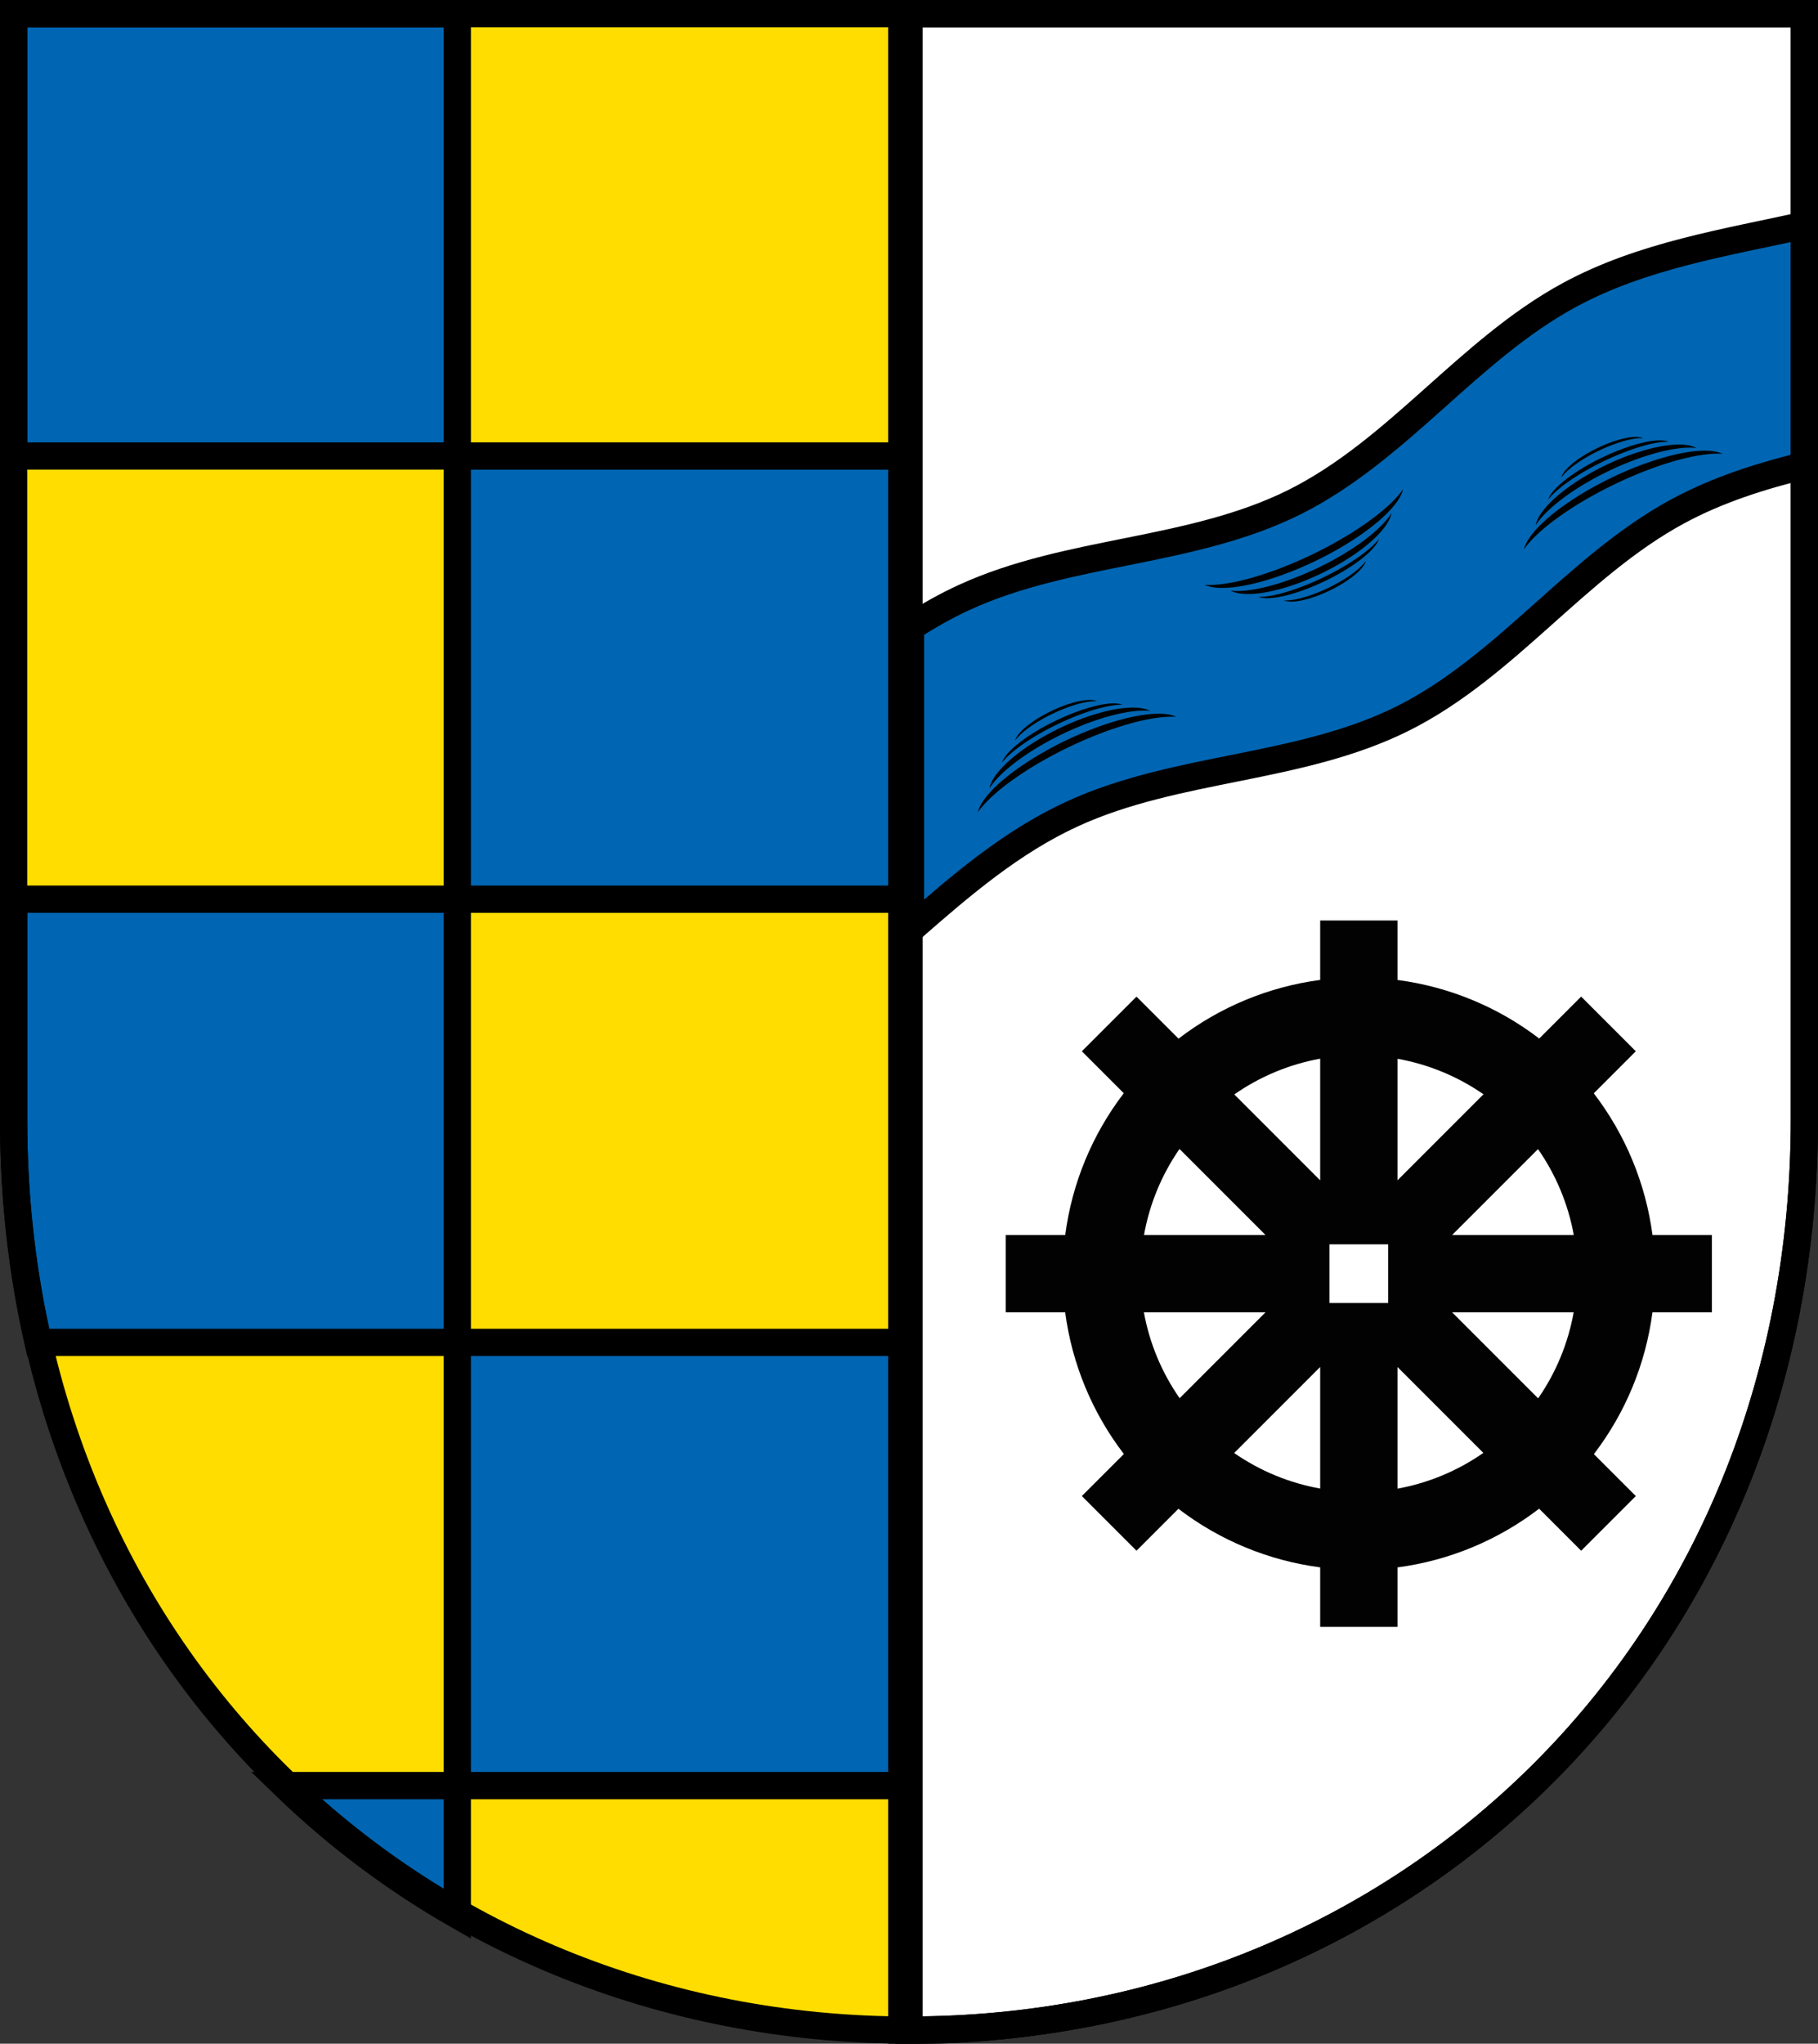
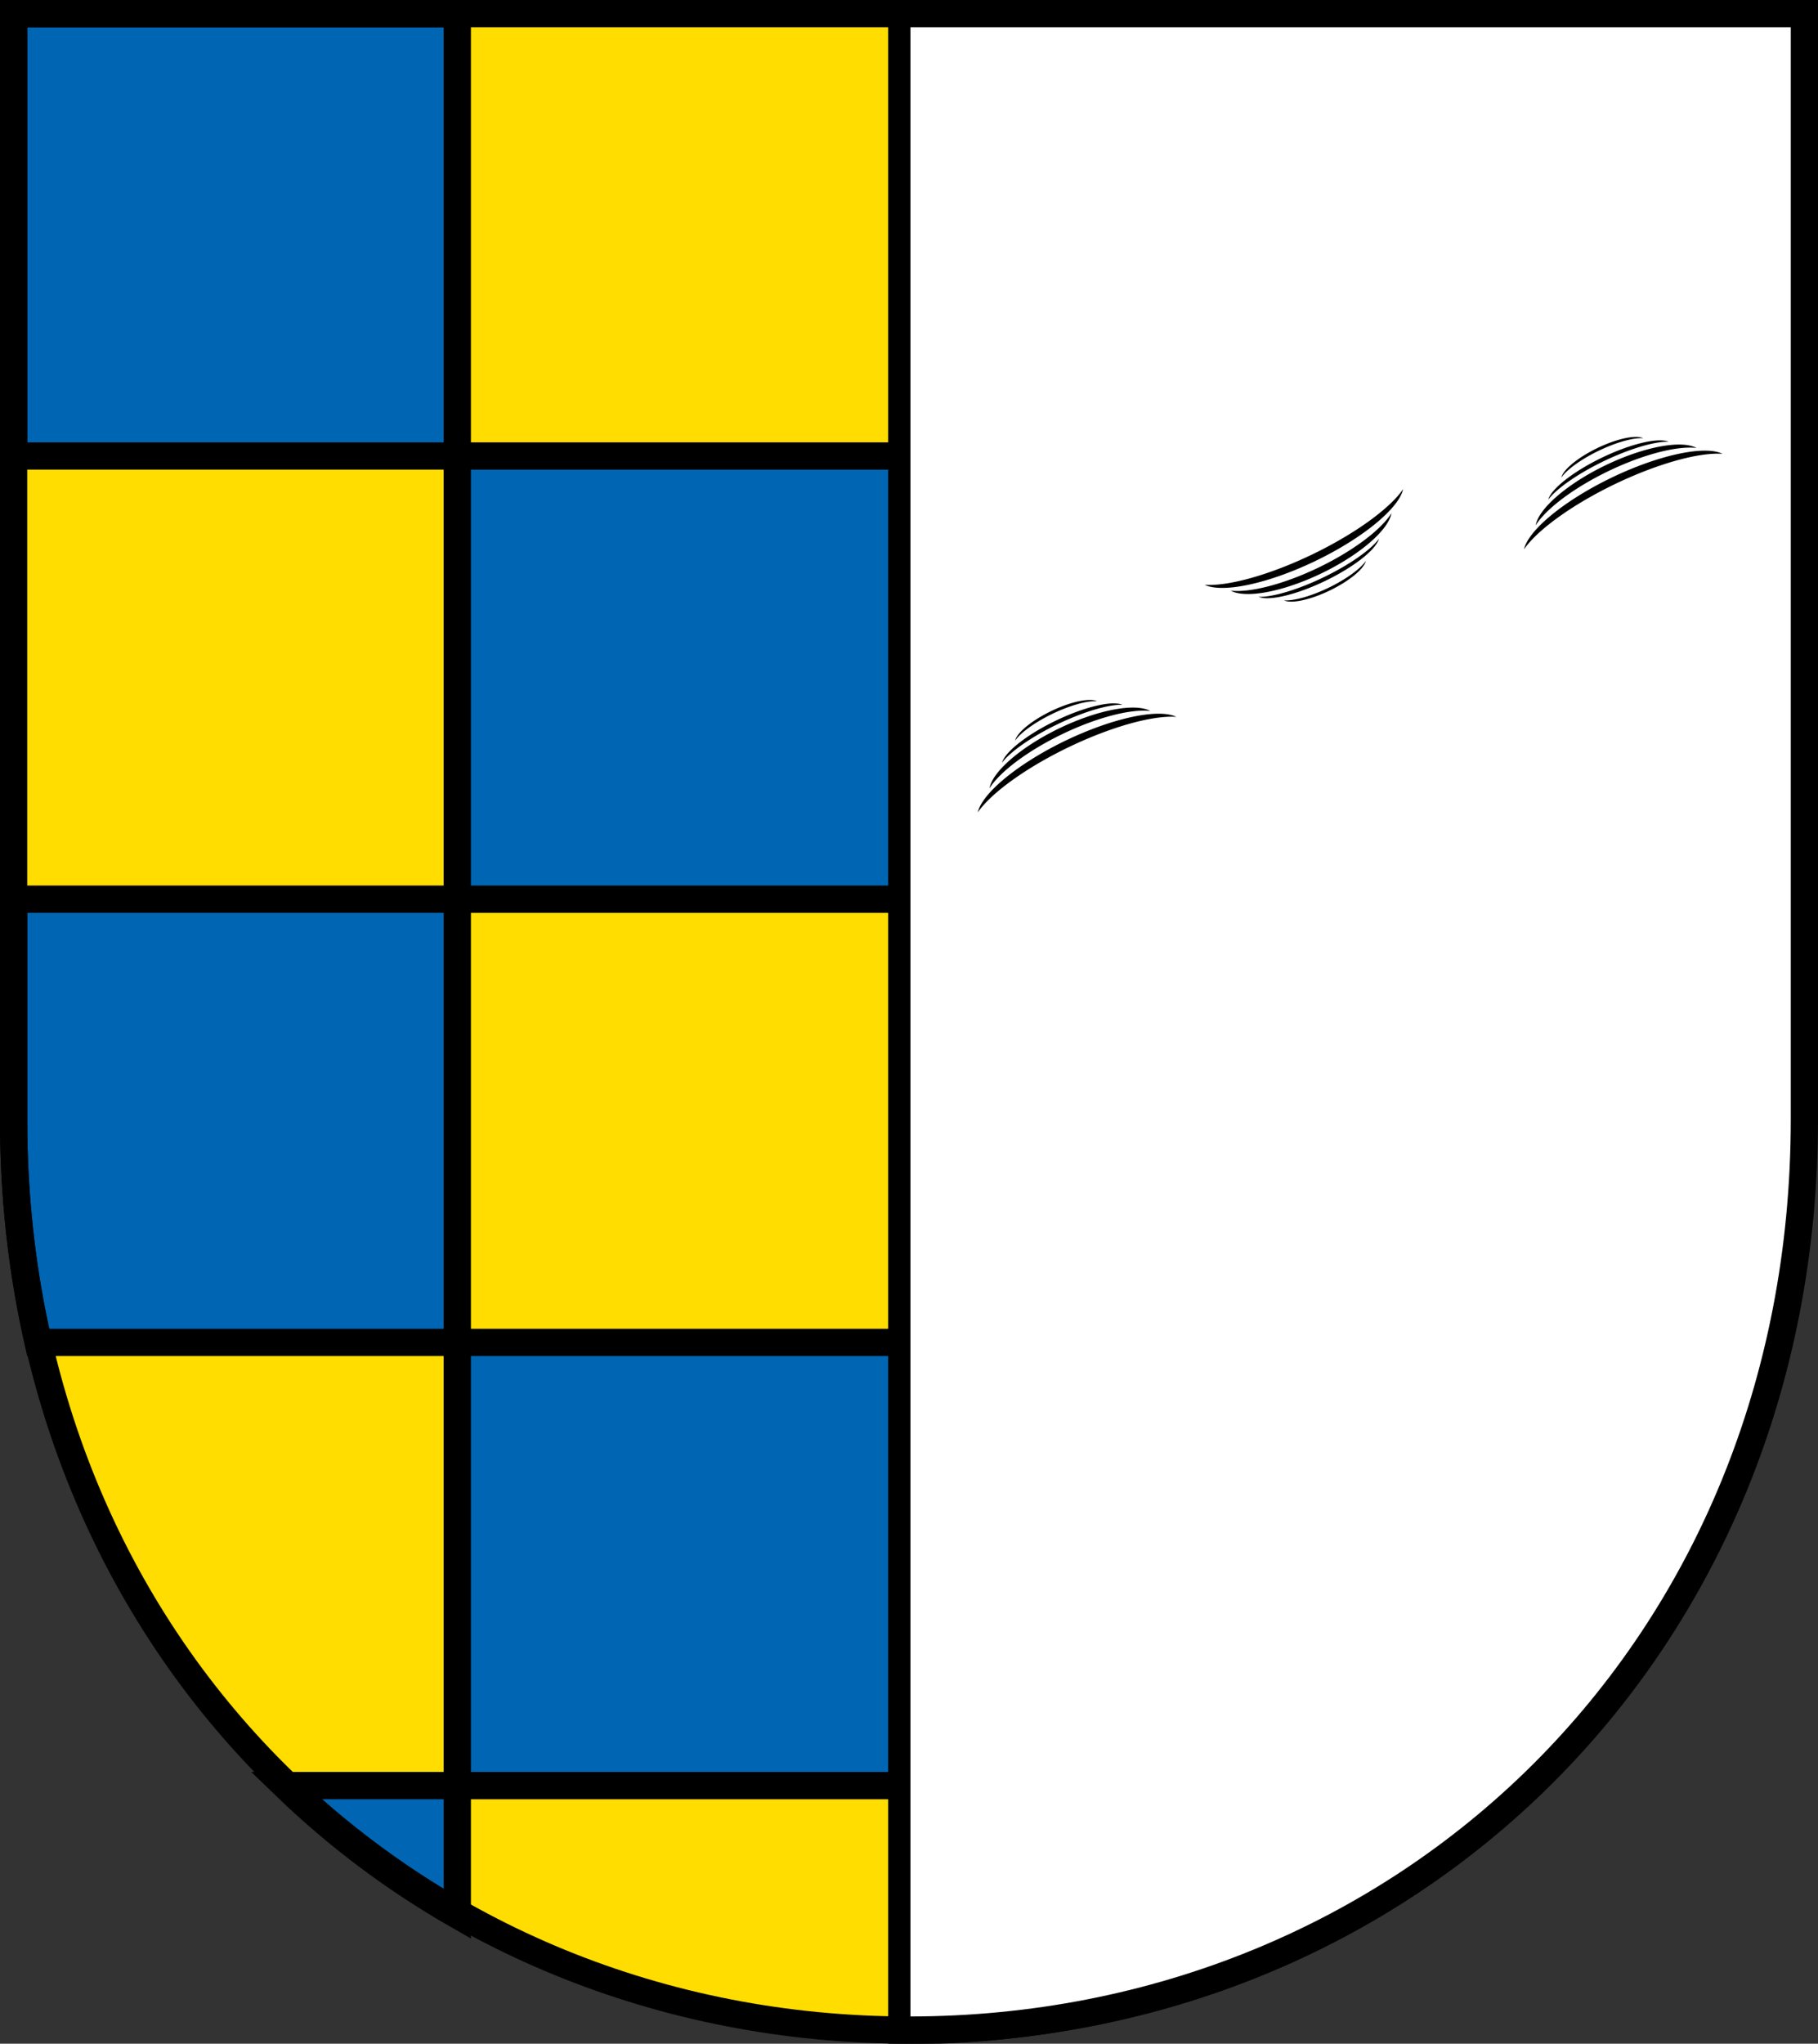
<svg xmlns="http://www.w3.org/2000/svg" xmlns:ns1="http://www.inkscape.org/namespaces/inkscape" xmlns:ns2="http://sodipodi.sourceforge.net/DTD/sodipodi-0.dtd" width="141.321mm" height="158.823mm" viewBox="0 0 141.321 158.823" version="1.1" id="svg865" ns1:version="0.92.5 (2060ec1f9f, 2020-04-08)" ns2:docname="DEU Nieder Kostenz COA.svg">
  <rect x="0" y="0" width="141.321" height="158.823" fill="#333333" stroke="none" />
  <defs id="defs859">
    <ns1:path-effect effect="spiro" id="path-effect3437" is_visible="true" />
    <ns1:path-effect effect="spiro" id="path-effect3644" is_visible="true" />
    <ns1:path-effect effect="spiro" id="path-effect3636" is_visible="true" />
    <ns1:path-effect effect="spiro" id="path-effect3544" is_visible="true" />
    <ns1:path-effect effect="spiro" id="path-effect3466" is_visible="true" />
    <ns1:path-effect effect="spiro" id="path-effect3544-2" is_visible="true" />
    <ns1:path-effect effect="spiro" id="path-effect3644-8" is_visible="true" />
    <ns1:path-effect effect="spiro" id="path-effect3644-3" is_visible="true" />
    <ns1:path-effect effect="spiro" id="path-effect3636-0" is_visible="true" />
    <ns1:path-effect effect="spiro" id="path-effect1727-0-1" is_visible="true" />
    <ns1:path-effect effect="spiro" id="path-effect1731-8-3" is_visible="true" />
    <ns1:path-effect effect="spiro" id="path-effect1727-3" is_visible="true" />
    <ns1:path-effect effect="spiro" id="path-effect1731-7" is_visible="true" />
    <ns1:path-effect effect="spiro" id="path-effect841-8" is_visible="true" />
    <ns1:path-effect effect="skeletal" id="path-effect6414" is_visible="true" lpeversion="1" pattern="m 26507.414,27761.564 c 0,-13.157 10.678,-23.835 23.835,-23.835 13.157,0 23.835,10.678 23.835,23.835 0,13.157 -10.678,23.835 -23.835,23.835 -13.157,0 -23.835,-10.678 -23.835,-23.835 z" copytype="single_stretched" prop_scale="0.08" scale_y_rel="false" spacing="0" normal_offset="0" tang_offset="0" prop_units="false" vertical_pattern="false" hide_knot="false" fuse_tolerance="0" />
    <ns1:path-effect effect="spiro" id="path-effect3437-3" is_visible="true" />
  </defs>
  <ns2:namedview id="base" pagecolor="#ffffff" bordercolor="#666666" borderopacity="1.0" ns1:pageopacity="0.0" ns1:pageshadow="2" ns1:zoom="1.3210603" ns1:cx="267.06385" ns1:cy="300.1374" ns1:document-units="mm" ns1:current-layer="layer1" showgrid="false" ns1:window-width="1920" ns1:window-height="1046" ns1:window-x="-11" ns1:window-y="-11" ns1:window-maximized="1" fit-margin-top="0" fit-margin-left="0" fit-margin-right="0" fit-margin-bottom="0" ns1:snap-global="false" ns1:snap-midpoints="true" ns1:snap-smooth-nodes="true" ns1:object-paths="true" />
  <g ns1:label="Ebene 1" ns1:groupmode="layer" id="layer1" transform="translate(-6.256,168.997)">
    <path style="opacity:1;fill:#ffdd00;fill-opacity:1;fill-rule:evenodd;stroke:none;stroke-width:8;stroke-linecap:round;stroke-linejoin:miter;stroke-miterlimit:4;stroke-dasharray:none;stroke-opacity:1;paint-order:fill markers stroke" d="M 4 4 L 4 328.709 C 4 484.736 121.325 596.275 267.062 596.275 L 267.062 4 L 4 4 z " transform="matrix(0.265,0,0,0.265,6.256,-168.997)" id="rect953-6-1" />
    <path style="opacity:1;fill:#0066b3;fill-opacity:1;fill-rule:evenodd;stroke:none;stroke-width:8;stroke-linecap:round;stroke-linejoin:miter;stroke-miterlimit:4;stroke-dasharray:none;stroke-opacity:1;paint-order:fill markers stroke" d="M 267.062 4 L 267.062 596.275 C 412.8 596.275 530.127 484.736 530.127 328.709 L 530.127 4 L 267.062 4 z " transform="matrix(0.265,0,0,0.265,6.256,-168.997)" id="rect953-6-1-7" />
    <flowRoot xml:space="preserve" id="flowRoot2783" style="font-style:normal;font-weight:normal;font-size:26.667px;line-height:1.25;font-family:sans-serif;letter-spacing:0px;word-spacing:0px;fill:#000000;fill-opacity:1;stroke:none">
      <flowRegion id="flowRegion2785">
        <rect id="rect2787" width="4.055" height="56.766" x="1812.468" y="-35.759" />
      </flowRegion>
      <flowPara id="flowPara2789" />
    </flowRoot>
    <path style="opacity:1;fill:#0066b3;fill-opacity:1;fill-rule:nonzero;stroke:#000000;stroke-width:8;stroke-linecap:round;stroke-linejoin:miter;stroke-miterlimit:4;stroke-dasharray:none;stroke-dashoffset:0;stroke-opacity:1;paint-order:normal" d="M 4 4 L 4 133.723 L 134.139 133.723 L 134.139 4 L 4 4 z M 264.537 4 L 264.537 133.725 L 394.932 133.725 L 394.932 4 L 264.537 4 z M 264.537 133.725 L 134.141 133.725 L 134.141 263.695 L 264.537 263.695 L 264.537 133.725 z M 264.537 263.695 L 264.537 393.668 L 394.932 393.668 L 394.932 263.695 L 264.537 263.695 z M 264.537 393.668 L 134.141 393.668 L 134.141 523.639 L 264.537 523.639 L 264.537 393.668 z M 264.537 523.639 L 264.537 595.512 C 264.749 595.512 264.96 595.52 265.172 595.52 C 312.425 595.52 356.683 583.781 394.932 562.615 L 394.932 523.639 L 264.537 523.639 z M 134.141 523.639 L 83.592 523.639 C 98.774 538.324 115.736 551.062 134.141 561.59 L 134.141 523.639 z M 134.141 393.668 L 134.141 263.695 L 4 263.695 L 4 328.709 C 4 351.372 6.492 373.088 11.17 393.668 L 134.141 393.668 z " transform="matrix(0.265,0,0,0.265,6.256,-168.997)" id="rect7993-9" />
    <path style="opacity:1;fill:#ffffff;fill-opacity:1;fill-rule:evenodd;stroke:none;stroke-width:8;stroke-linecap:round;stroke-linejoin:miter;stroke-miterlimit:4;stroke-dasharray:none;stroke-dashoffset:0;stroke-opacity:1;paint-order:normal" d="M 267.064 4 L 267.064 596.275 C 412.801 596.274 530.127 484.736 530.127 328.709 L 530.127 4 L 267.064 4 z " transform="matrix(0.265,0,0,0.265,6.256,-168.997)" id="rect2341" />
-     <path style="fill:#0066b3;stroke:#000000;stroke-width:8;stroke-linecap:round;stroke-linejoin:round;stroke-miterlimit:4;stroke-dasharray:none;stroke-opacity:1;fill-opacity:1" d="M 530.127 65.857 C 506.185 71.154 481.771 74.898 460.342 86.52 C 445.524 94.555 432.886 105.995 420.309 117.217 C 407.731 128.439 394.872 139.681 379.793 147.215 C 364.714 154.748 348.003 158.279 331.477 161.598 C 314.95 164.916 298.216 168.153 282.893 175.176 C 277.363 177.71 272.117 180.692 267.064 183.982 L 267.064 272.586 C 281.893 259.598 296.79 246.819 314.605 238.654 C 329.929 231.631 346.665 228.393 363.191 225.074 C 379.718 221.756 396.429 218.227 411.508 210.693 C 426.587 203.16 439.444 191.915 452.021 180.693 C 464.599 169.471 477.237 158.034 492.055 149.998 C 504.013 143.513 516.909 139.497 530.127 136.281 L 530.127 65.857 z " transform="matrix(0.265,0,0,0.265,6.256,-168.997)" id="path3435" />
-     <path style="opacity:0.99;fill:#000000;fill-opacity:1;fill-rule:evenodd;stroke:none;stroke-width:0.302;stroke-linecap:round;stroke-linejoin:round;stroke-miterlimit:4;stroke-dasharray:none;stroke-dashoffset:0;stroke-opacity:1;paint-order:fill markers stroke" d="M 387.258 269.941 L 387.258 287.369 C 372.139 289.368 357.811 295.306 345.711 304.59 L 333.381 292.26 L 317.346 308.295 L 329.645 320.594 C 320.371 332.707 314.448 347.046 312.467 362.172 L 295.027 362.172 L 295.027 384.848 L 312.455 384.848 C 314.454 399.967 320.392 414.295 329.676 426.395 L 317.346 438.725 L 333.381 454.76 L 345.68 442.461 C 357.793 451.734 372.132 457.658 387.258 459.639 L 387.258 477.078 L 409.934 477.078 L 409.934 459.65 C 425.053 457.652 439.381 451.713 451.48 442.43 L 463.811 454.76 L 479.846 438.725 L 467.547 426.426 C 476.82 414.313 482.744 399.974 484.725 384.848 L 502.164 384.848 L 502.164 362.172 L 484.736 362.172 C 482.738 347.053 476.799 332.725 467.516 320.625 L 479.846 308.295 L 463.811 292.26 L 451.512 304.559 C 439.399 295.285 425.06 289.362 409.934 287.381 L 409.934 269.941 L 387.258 269.941 z M 387.258 310.463 L 387.258 346.137 L 362.068 320.947 C 369.615 315.684 378.206 312.109 387.258 310.463 z M 409.934 310.492 C 418.993 312.112 427.598 315.665 435.162 320.908 L 409.934 346.137 L 409.934 310.492 z M 345.994 336.941 L 371.223 362.17 L 335.578 362.17 C 337.198 353.11 340.751 344.505 345.994 336.941 z M 451.158 336.98 C 456.421 344.527 459.998 353.118 461.645 362.17 L 425.969 362.17 L 451.158 336.98 z M 389.992 364.906 L 407.199 364.906 L 407.199 382.113 L 389.992 382.113 L 389.992 364.906 z M 335.547 384.846 L 371.223 384.846 L 346.033 410.035 C 340.77 402.489 337.193 393.898 335.547 384.846 z M 425.969 384.846 L 461.613 384.846 C 459.993 393.906 456.441 402.51 451.197 410.074 L 425.969 384.846 z M 387.258 400.881 L 387.258 436.525 C 378.198 434.905 369.593 431.353 362.029 426.109 L 387.258 400.881 z M 409.934 400.881 L 435.123 426.07 C 427.577 431.333 418.986 434.91 409.934 436.557 L 409.934 400.881 z " transform="matrix(0.265,0,0,0.265,6.256,-168.997)" id="path1410-2" />
-     <path ns1:connector-curvature="0" style="opacity:1;fill:none;fill-opacity:1;fill-rule:evenodd;stroke:#000000;stroke-width:2.117;stroke-linecap:round;stroke-linejoin:miter;stroke-miterlimit:4;stroke-dasharray:none;stroke-dashoffset:0;stroke-opacity:1;paint-order:normal" d="m 76.917,-167.939 v 156.706 c 38.56,-2.64e-4 69.602,-29.512 69.602,-70.794 V -167.939 Z" id="rect2341-6" />
    <path style="opacity:1;fill:none;fill-opacity:1;fill-rule:evenodd;stroke:#000000;stroke-width:2.117;stroke-linecap:round;stroke-linejoin:miter;stroke-miterlimit:4;stroke-dasharray:none;stroke-opacity:1;paint-order:fill markers stroke" d="m 7.314,-167.939 v 85.912 c 0,41.282 31.042,70.794 69.602,70.794 38.56,0 69.603,-29.511 69.603,-70.794 V -167.939 Z" id="rect953-6" ns1:connector-curvature="0" ns2:nodetypes="cssscc" />
    <path ns1:connector-curvature="0" style="opacity:1;fill:#000000;fill-opacity:1;fill-rule:evenodd;stroke:none;stroke-width:0.065;stroke-linecap:round;stroke-linejoin:round;stroke-miterlimit:4;stroke-dasharray:none;stroke-dashoffset:0;stroke-opacity:1;paint-order:normal" d="m 115.328,-130.984 a 2.715,9.576 64.292 0 1 -7.063,5.073 2.715,9.576 64.292 0 1 -8.363,2.362 2.715,8.827 64.292 0 0 8.608,-1.853 2.715,8.827 64.292 0 0 6.818,-5.582 z m -0.907,1.867 a 2.431,7.757 64.292 0 1 -5.666,4.225 2.431,7.757 64.292 0 1 -6.83,1.798 2.431,7.15 64.292 0 0 7.049,-1.343 2.431,7.15 64.292 0 0 5.446,-4.68 z m -0.973,1.995 a 1.487,5.808 64.292 0 1 -4.322,2.997 1.487,5.808 64.292 0 1 -5.034,1.512 1.487,5.354 64.292 0 0 5.168,-1.234 1.487,5.354 64.292 0 0 4.188,-3.275 z m -25.472,13.382 a 1.121,3.641 64.292 0 0 -2.812,2.3 1.121,3.95 64.292 0 1 2.913,-2.09 1.121,3.95 64.292 0 1 3.453,-0.971 1.121,3.641 64.292 0 0 -3.554,0.761 z m 42.459,-20.441 a 1.121,3.641 64.292 0 0 -2.812,2.3 1.121,3.95 64.292 0 1 2.913,-2.09 1.121,3.95 64.292 0 1 3.453,-0.971 1.121,3.641 64.292 0 0 -3.554,0.761 z m -18.006,8.774 a 1.121,3.95 64.292 0 1 -2.913,2.093 1.121,3.95 64.292 0 1 -3.45,0.973 1.121,3.641 64.292 0 0 3.551,-0.763 1.121,3.641 64.292 0 0 2.812,-2.303 z m -24.096,12.411 a 1.487,5.354 64.292 0 0 -4.188,3.27 1.487,5.808 64.292 0 1 4.321,-2.992 1.487,5.808 64.292 0 1 5.039,-1.509 1.487,5.354 64.292 0 0 -5.172,1.231 z m 42.459,-20.441 a 1.487,5.354 64.292 0 0 -4.188,3.27 1.487,5.808 64.292 0 1 4.321,-2.992 1.487,5.808 64.292 0 1 5.039,-1.509 1.487,5.354 64.292 0 0 -5.172,1.231 z m -42.175,21.031 a 2.431,7.15 64.292 0 0 -5.446,4.673 2.431,7.757 64.292 0 1 5.665,-4.217 2.431,7.757 64.292 0 1 6.836,-1.794 2.431,7.15 64.292 0 0 -7.055,1.338 z m 42.459,-20.441 a 2.431,7.15 64.292 0 0 -5.446,4.673 2.431,7.757 64.292 0 1 5.665,-4.217 2.431,7.757 64.292 0 1 6.836,-1.794 2.431,7.15 64.292 0 0 -7.055,1.338 z m -41.995,21.407 a 2.715,8.827 64.292 0 0 -6.817,5.573 2.715,9.576 64.292 0 1 7.062,-5.064 2.715,9.576 64.292 0 1 8.371,-2.357 2.715,8.827 64.292 0 0 -8.616,1.849 z m 42.459,-20.441 a 2.715,8.827 64.292 0 0 -6.817,5.572 2.715,9.576 64.292 0 1 7.061,-5.064 2.715,9.576 64.292 0 1 8.371,-2.357 2.715,8.827 64.292 0 0 -8.616,1.849 z" id="path909" />
  </g>
</svg>